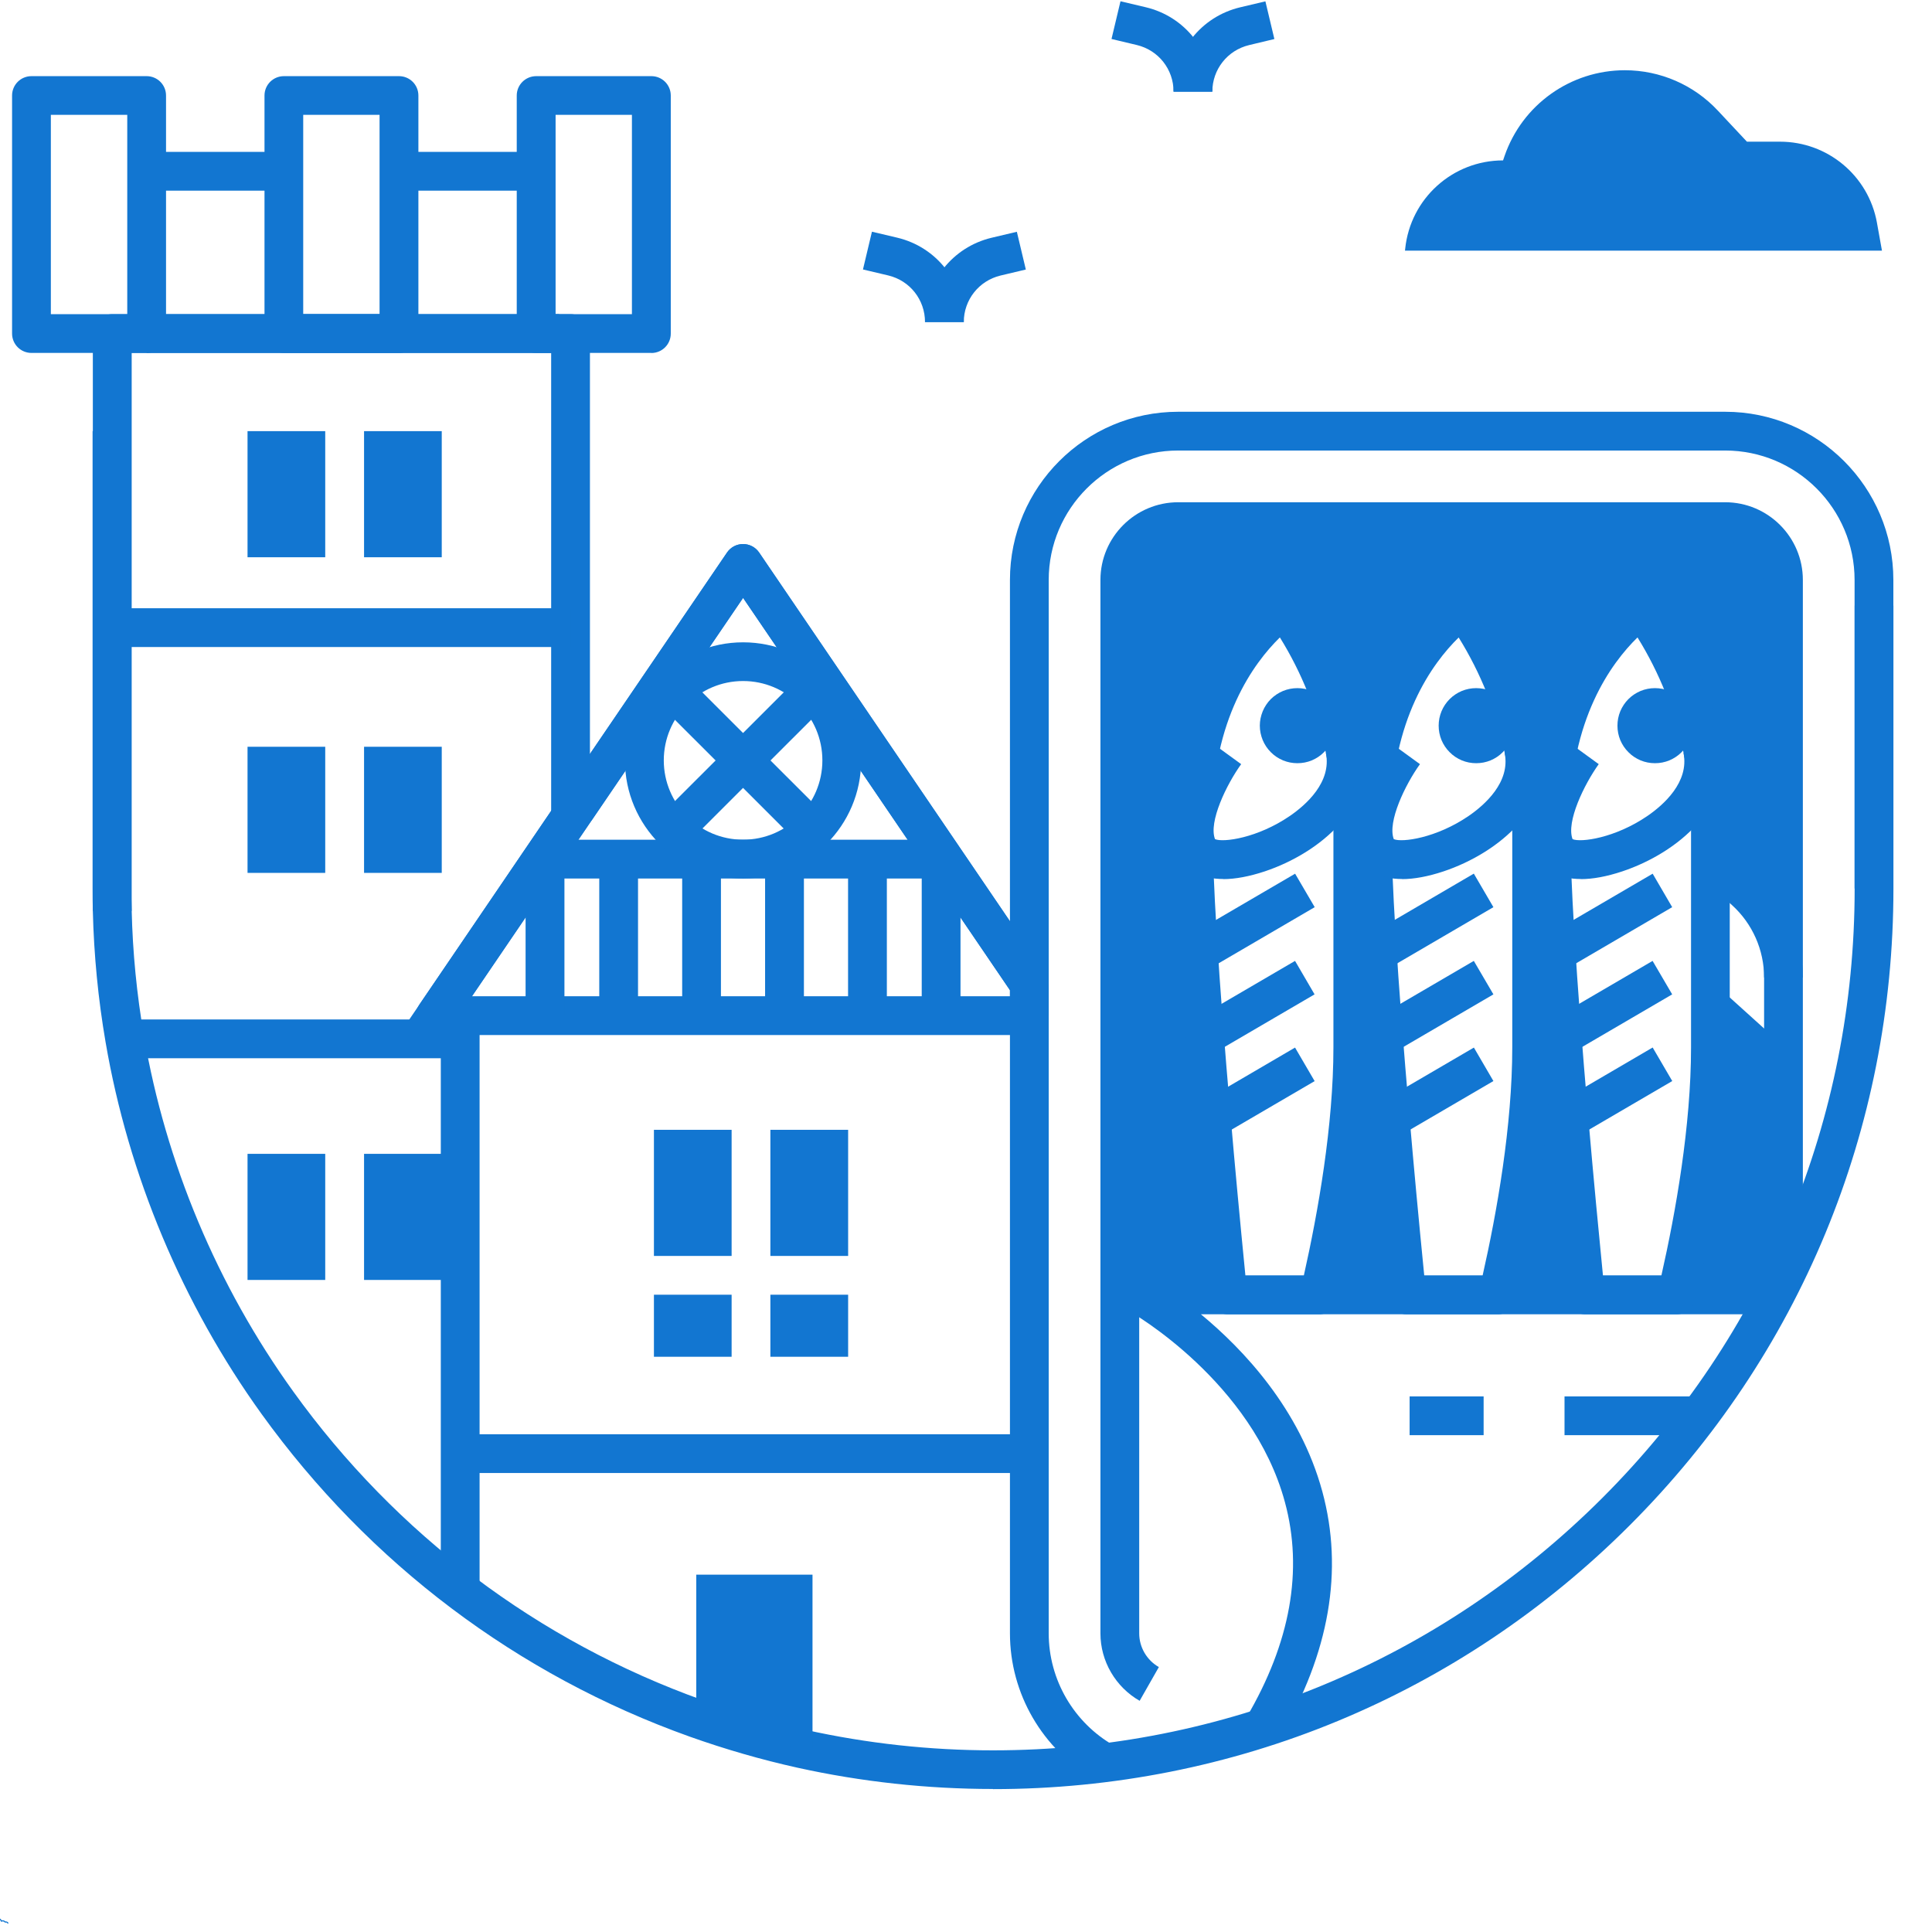
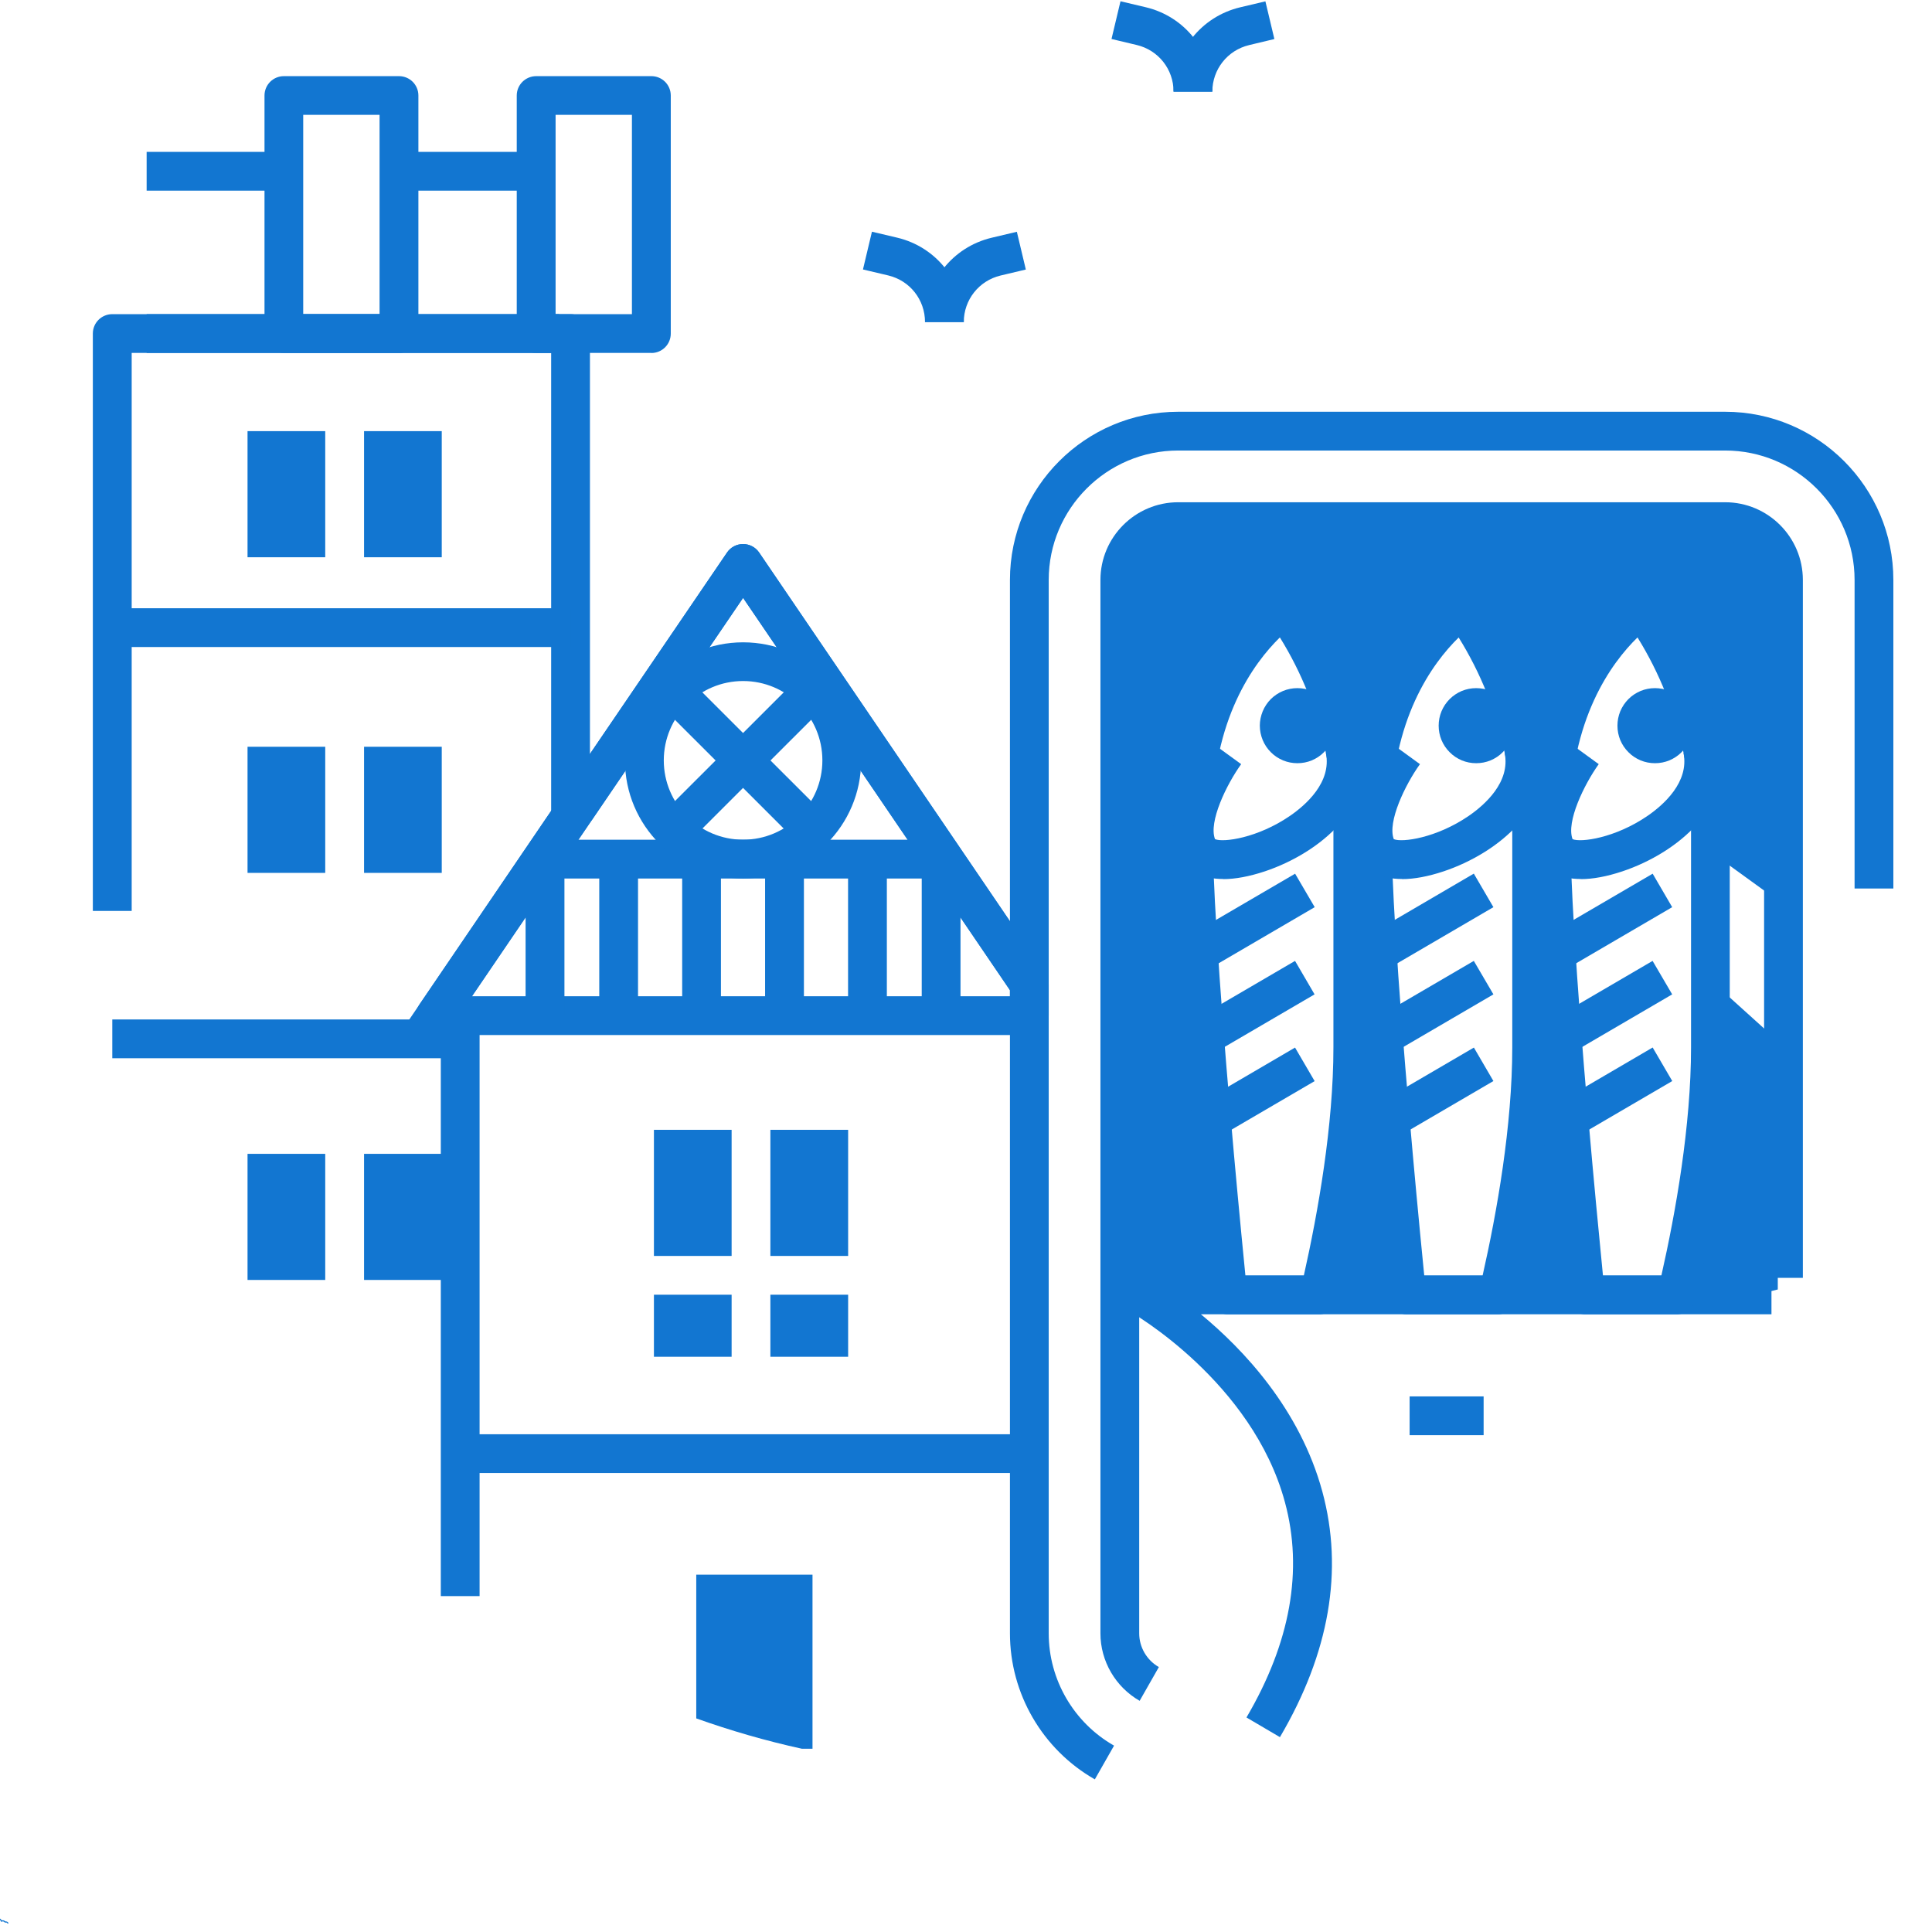
<svg xmlns="http://www.w3.org/2000/svg" version="1.0" preserveAspectRatio="xMidYMid meet" height="150" viewBox="0 0 112.5 112.5" zoomAndPan="magnify" width="150">
  <defs>
    <clipPath id="090a540efd">
      <path clip-rule="nonzero" d="M 0 111.301 L 0.934 111.301 L 0.934 112.004 L 0 112.004 Z M 0 111.301" />
    </clipPath>
    <clipPath id="a2a1c0a47e">
      <path clip-rule="nonzero" d="M 0.703 4 L 10 4 L 10 21 L 0.703 21 Z M 0.703 4" />
    </clipPath>
  </defs>
  <g clip-path="url(#090a540efd)">
    <path fill-rule="nonzero" fill-opacity="1" d="M 0.633 112.562 L 0.523 112.492 C 0.508 112.48 0.496 112.465 0.492 112.449 L 0.445 112.336 L 0.473 112.336 C 0.562 112.336 0.637 112.262 0.637 112.172 C 0.637 112.094 0.578 112.027 0.504 112.016 C 0.488 111.938 0.426 111.883 0.344 111.883 C 0.332 111.883 0.324 111.883 0.312 111.887 C 0.27 111.84 0.211 111.816 0.152 111.816 C 0.133 111.816 0.117 111.82 0.098 111.824 C 0.062 111.742 -0.02 111.688 -0.109 111.688 C -0.129 111.688 -0.152 111.691 -0.172 111.695 C -0.227 111.648 -0.293 111.621 -0.367 111.621 C -0.496 111.621 -0.605 111.707 -0.645 111.824 C -0.66 111.82 -0.676 111.816 -0.691 111.816 C -0.727 111.816 -0.762 111.828 -0.789 111.848 C -0.816 111.828 -0.852 111.816 -0.887 111.816 C -0.965 111.816 -1.031 111.875 -1.043 111.949 C -1.121 111.965 -1.176 112.027 -1.176 112.109 C -1.176 112.191 -1.113 112.262 -1.031 112.27 L -1.152 112.449 C -1.164 112.465 -1.176 112.48 -1.191 112.492 L -1.215 112.508 C -1.273 112.551 -1.305 112.621 -1.305 112.691 L -1.305 112.723 L 0.699 112.723 L 0.699 112.691 C 0.699 112.641 0.676 112.59 0.633 112.562 Z M -0.117 112.27 C -0.164 112.27 -0.207 112.305 -0.219 112.352 L -0.254 112.5 C -0.262 112.516 -0.277 112.527 -0.293 112.527 C -0.316 112.527 -0.336 112.512 -0.336 112.488 C -0.336 112.48 -0.332 112.469 -0.328 112.461 L -0.285 112.398 C -0.273 112.383 -0.27 112.367 -0.27 112.352 C -0.27 112.309 -0.309 112.27 -0.352 112.27 C -0.395 112.27 -0.43 112.293 -0.449 112.332 L -0.504 112.438 C -0.512 112.453 -0.527 112.465 -0.547 112.465 C -0.574 112.465 -0.594 112.441 -0.594 112.418 L -0.594 112.406 L -0.445 112.238 C -0.43 112.219 -0.402 112.207 -0.375 112.207 L 0.258 112.207 C 0.297 112.207 0.332 112.23 0.348 112.266 L 0.43 112.473 C 0.434 112.477 0.434 112.48 0.434 112.484 C 0.422 112.512 0.395 112.527 0.367 112.527 C 0.328 112.527 0.301 112.504 0.289 112.473 L 0.262 112.352 C 0.25 112.305 0.207 112.27 0.16 112.27 C 0.102 112.27 0.055 112.316 0.055 112.375 L 0.055 112.434 C 0.055 112.449 0.039 112.465 0.02 112.465 C 0.004 112.465 -0.012 112.449 -0.012 112.434 L -0.012 112.375 C -0.012 112.316 -0.059 112.27 -0.117 112.27 Z M -0.883 112.164 C -0.875 112.148 -0.855 112.141 -0.84 112.141 C -0.82 112.141 -0.801 112.152 -0.789 112.168 L -0.742 112.246 C -0.723 112.277 -0.699 112.305 -0.664 112.324 L -0.625 112.348 L -0.672 112.398 L -0.73 112.398 C -0.762 112.398 -0.789 112.375 -0.789 112.344 C -0.789 112.301 -0.82 112.27 -0.859 112.27 C -0.887 112.27 -0.914 112.285 -0.926 112.309 L -0.988 112.438 C -0.996 112.453 -1.012 112.465 -1.031 112.465 C -1.047 112.465 -1.062 112.457 -1.07 112.441 Z M -1.016 112.207 C -1.066 112.207 -1.113 112.16 -1.113 112.109 C -1.113 112.055 -1.066 112.012 -1.016 112.012 L -0.98 112.012 L -0.98 111.98 C -0.98 111.926 -0.938 111.883 -0.887 111.883 C -0.855 111.883 -0.832 111.895 -0.812 111.914 L -0.789 111.941 L -0.766 111.914 C -0.746 111.895 -0.719 111.883 -0.691 111.883 C -0.672 111.883 -0.656 111.887 -0.641 111.895 L -0.598 111.922 L -0.59 111.875 C -0.57 111.766 -0.477 111.688 -0.367 111.688 C -0.305 111.688 -0.246 111.711 -0.203 111.758 L -0.188 111.773 L -0.168 111.766 C -0.148 111.758 -0.129 111.754 -0.109 111.754 C -0.035 111.754 0.027 111.801 0.047 111.871 L 0.059 111.906 L 0.09 111.895 C 0.109 111.887 0.129 111.883 0.152 111.883 C 0.199 111.883 0.246 111.902 0.277 111.941 L 0.289 111.961 L 0.312 111.953 C 0.324 111.949 0.332 111.945 0.344 111.945 C 0.398 111.945 0.441 111.988 0.441 112.043 L 0.441 112.074 L 0.473 112.074 C 0.527 112.074 0.57 112.121 0.57 112.172 C 0.57 112.227 0.527 112.27 0.473 112.27 L 0.418 112.27 L 0.406 112.242 C 0.383 112.18 0.324 112.141 0.258 112.141 L -0.375 112.141 C -0.418 112.141 -0.465 112.16 -0.496 112.195 C -0.516 112.188 -0.527 112.164 -0.527 112.141 C -0.527 112.105 -0.5 112.074 -0.465 112.074 L -0.465 112.012 C -0.535 112.012 -0.594 112.07 -0.594 112.141 C -0.594 112.184 -0.574 112.223 -0.539 112.246 L -0.582 112.297 L -0.633 112.266 C -0.656 112.254 -0.676 112.234 -0.688 112.211 L -0.734 112.133 C -0.758 112.098 -0.797 112.074 -0.84 112.074 C -0.879 112.074 -0.914 112.098 -0.938 112.129 L -0.988 112.207 Z M -1.238 112.66 C -1.23 112.621 -1.207 112.586 -1.176 112.562 L -1.152 112.543 C -1.133 112.531 -1.121 112.516 -1.105 112.5 C -1.086 112.52 -1.059 112.527 -1.031 112.527 C -0.988 112.527 -0.949 112.504 -0.93 112.469 L -0.867 112.34 C -0.867 112.336 -0.863 112.336 -0.859 112.336 C -0.855 112.336 -0.852 112.34 -0.852 112.344 C -0.852 112.41 -0.797 112.465 -0.73 112.465 L -0.898 112.66 Z M -0.812 112.66 L -0.645 112.469 C -0.629 112.504 -0.59 112.527 -0.547 112.527 C -0.504 112.527 -0.465 112.504 -0.445 112.469 L -0.391 112.359 C -0.383 112.344 -0.367 112.336 -0.352 112.336 C -0.344 112.336 -0.336 112.344 -0.336 112.352 C -0.336 112.355 -0.336 112.359 -0.336 112.363 L -0.379 112.426 C -0.395 112.445 -0.398 112.465 -0.398 112.488 C -0.398 112.547 -0.352 112.594 -0.293 112.594 C -0.246 112.594 -0.203 112.562 -0.191 112.516 L -0.156 112.367 C -0.152 112.348 -0.137 112.336 -0.117 112.336 C -0.094 112.336 -0.074 112.352 -0.074 112.375 L -0.074 112.434 C -0.074 112.484 -0.031 112.527 0.02 112.527 C 0.074 112.527 0.117 112.484 0.117 112.434 L 0.117 112.375 C 0.117 112.352 0.137 112.336 0.16 112.336 C 0.176 112.336 0.191 112.348 0.199 112.367 L 0.227 112.488 C 0.242 112.551 0.301 112.594 0.367 112.594 C 0.41 112.594 0.453 112.57 0.477 112.539 C 0.48 112.539 0.484 112.543 0.488 112.543 L 0.598 112.617 C 0.613 112.629 0.625 112.641 0.629 112.66 Z M -0.812 112.66" fill="#1276d1" />
  </g>
  <path fill-rule="nonzero" fill-opacity="1" d="M 76.309 75.785 L 79.336 61.656 L 82.457 75.785 L 87.457 75.785 C 87.457 75.785 90.434 62.391 90.531 62.434 C 90.629 62.477 93.273 74.727 93.273 74.727 C 93.273 74.727 97.91 74.789 97.875 74.398 C 97.84 74.008 100 59.832 100 59.832 L 103.52 62.129 L 103.52 75.086 L 100.625 75.785" fill="#1276d1" />
-   <path fill-rule="nonzero" fill-opacity="1" d="M 104.98 56.918 L 102.723 56.918 C 102.723 55.316 102.043 53.777 100.848 52.699 L 98.84 50.883 L 100.352 49.207 L 102.363 51.023 C 104.027 52.527 104.98 54.676 104.98 56.918 Z M 104.98 56.918" fill="#1276d1" />
  <path fill-rule="nonzero" fill-opacity="1" d="M 64.789 74.969 L 71.449 74.969 C 71.449 74.969 68.441 51.453 68.824 45.977 C 69.211 40.5 73.898 36.156 73.898 36.156 L 76.836 37.617 L 79.207 45.062 C 79.207 45.062 82.238 35.98 84.309 36.156 C 86.379 36.336 86.996 38.531 86.996 38.531 L 89.582 45.977 C 89.582 45.977 92.98 35.012 95.543 35.898 C 98.105 36.781 99.738 44.09 99.594 44.281 C 99.453 44.473 100.285 48.828 100.285 48.828 L 100.668 50.367 L 103.852 52.672 C 103.852 52.672 104.465 32.277 102.5 31.074 C 100.535 29.867 73.051 29.934 72.859 29.996 C 72.668 30.059 67.141 30.18 66.328 31.277 C 65.512 32.371 64.785 37.105 64.785 37.105" fill="#1276d1" />
  <g clip-path="url(#a2a1c0a47e)">
-     <path fill-rule="nonzero" fill-opacity="1" d="M 8.539 20.551 L 1.832 20.551 C 1.207 20.551 0.703 20.047 0.703 19.422 L 0.703 5.562 C 0.703 4.938 1.207 4.434 1.832 4.434 L 8.539 4.434 C 9.164 4.434 9.668 4.938 9.668 5.562 L 9.668 19.426 C 9.668 20.051 9.164 20.555 8.539 20.555 Z M 2.961 18.293 L 7.41 18.293 L 7.41 6.688 L 2.961 6.688 Z M 2.961 18.293" fill="#1276d1" />
-   </g>
+     </g>
  <path fill-rule="nonzero" fill-opacity="1" d="M 23.234 20.551 L 16.531 20.551 C 15.906 20.551 15.402 20.047 15.402 19.422 L 15.402 5.562 C 15.402 4.938 15.906 4.434 16.531 4.434 L 23.234 4.434 C 23.859 4.434 24.363 4.938 24.363 5.562 L 24.363 19.426 C 24.363 20.051 23.859 20.555 23.234 20.555 Z M 17.656 18.293 L 22.102 18.293 L 22.102 6.688 L 17.656 6.688 Z M 17.656 18.293" fill="#1276d1" />
  <path fill-rule="nonzero" fill-opacity="1" d="M 37.93 20.551 L 31.223 20.551 C 30.598 20.551 30.09 20.047 30.09 19.422 L 30.09 5.562 C 30.09 4.938 30.598 4.434 31.223 4.434 L 37.93 4.434 C 38.555 4.434 39.059 4.938 39.059 5.562 L 39.059 19.426 C 39.059 20.051 38.555 20.555 37.93 20.555 Z M 32.352 18.293 L 36.797 18.293 L 36.797 6.688 L 32.352 6.688 Z M 32.352 18.293" fill="#1276d1" />
  <path fill-rule="nonzero" fill-opacity="1" d="M 8.539 18.293 L 32.559 18.293 L 32.559 20.551 L 8.539 20.551 Z M 8.539 18.293" fill="#1276d1" />
  <path fill-rule="nonzero" fill-opacity="1" d="M 8.539 8.844 L 16.629 8.844 L 16.629 11.102 L 8.539 11.102 Z M 8.539 8.844" fill="#1276d1" />
  <path fill-rule="nonzero" fill-opacity="1" d="M 23.234 8.844 L 31.324 8.844 L 31.324 11.102 L 23.234 11.102 Z M 23.234 8.844" fill="#1276d1" />
  <path fill-rule="nonzero" fill-opacity="1" d="M 7.668 53.043 L 5.406 53.043 L 5.406 19.422 C 5.406 18.797 5.914 18.293 6.539 18.293 L 33.223 18.293 C 33.848 18.293 34.352 18.797 34.352 19.422 L 34.352 47.57 L 32.094 47.57 L 32.094 20.551 L 7.668 20.551 Z M 7.668 53.043" fill="#1276d1" />
  <path fill-rule="nonzero" fill-opacity="1" d="M 6.539 35.418 L 33.227 35.418 L 33.227 37.676 L 6.539 37.676 Z M 6.539 35.418" fill="#1276d1" />
  <path fill-rule="nonzero" fill-opacity="1" d="M 6.539 59.363 L 26.797 59.363 L 26.797 61.621 L 6.539 61.621 Z M 6.539 59.363" fill="#1276d1" />
  <path fill-rule="nonzero" fill-opacity="1" d="M 26.797 83.516 L 61.059 83.516 L 61.059 85.773 L 26.797 85.773 Z M 26.797 83.516" fill="#1276d1" />
  <path fill-rule="nonzero" fill-opacity="1" d="M 25.668 59.145 L 27.926 59.145 L 27.926 92.941 L 25.668 92.941 Z M 25.668 59.145" fill="#1276d1" />
-   <path fill-rule="nonzero" fill-opacity="1" d="M 91.102 81.312 L 98.555 81.312 L 98.555 83.57 L 91.102 83.57 Z M 91.102 81.312" fill="#1276d1" />
  <path fill-rule="nonzero" fill-opacity="1" d="M 82.082 81.312 L 86.391 81.312 L 86.391 83.57 L 82.082 83.57 Z M 82.082 81.312" fill="#1276d1" />
-   <path fill-rule="nonzero" fill-opacity="1" d="M 109.293 12.961 C 108.797 10.23 106.422 8.25 103.648 8.25 L 101.723 8.25 L 100.027 6.438 C 98.629 4.941 96.668 4.09 94.617 4.09 C 91.453 4.09 88.641 6.094 87.609 9.086 L 87.523 9.34 C 84.586 9.34 82.125 11.562 81.824 14.484 L 81.812 14.594 L 109.586 14.594 L 109.293 12.965 Z M 109.293 12.961" fill="#1276d1" />
  <path fill-rule="nonzero" fill-opacity="1" d="M 70.594 5.336 L 68.336 5.336 C 68.336 4.035 67.457 2.922 66.195 2.621 L 64.723 2.27 L 65.246 0.074 L 66.719 0.422 C 69.004 0.965 70.594 2.988 70.594 5.332 Z M 70.594 5.336" fill="#1276d1" />
  <path fill-rule="nonzero" fill-opacity="1" d="M 70.594 5.336 L 68.336 5.336 C 68.336 2.988 69.934 0.969 72.215 0.426 L 73.684 0.078 L 74.207 2.273 L 72.738 2.625 C 71.477 2.926 70.594 4.039 70.594 5.34 Z M 70.594 5.336" fill="#1276d1" />
  <path fill-rule="nonzero" fill-opacity="1" d="M 56.121 18.754 L 53.863 18.754 C 53.863 17.453 52.984 16.34 51.723 16.039 L 50.25 15.691 L 50.773 13.492 L 52.246 13.84 C 54.531 14.383 56.121 16.406 56.121 18.75 Z M 56.121 18.754" fill="#1276d1" />
  <path fill-rule="nonzero" fill-opacity="1" d="M 56.121 18.754 L 53.863 18.754 C 53.863 16.41 55.461 14.387 57.742 13.844 L 59.211 13.496 L 59.734 15.695 L 58.266 16.043 C 57.004 16.344 56.121 17.457 56.121 18.758 Z M 56.121 18.754" fill="#1276d1" />
-   <path fill-rule="nonzero" fill-opacity="1" d="M 57.82 104.172 C 53.98 104.172 50.152 103.754 46.441 102.934 C 44.34 102.469 42.23 101.859 40.164 101.125 C 30.121 97.535 21.504 91.039 15.234 82.34 C 10.621 75.93 7.477 68.441 6.148 60.684 C 5.715 58.172 5.469 55.609 5.406 53.07 C 5.395 52.637 5.391 52.188 5.391 51.738 L 5.391 25.105 L 7.648 25.105 L 7.648 51.738 C 7.648 52.16 7.648 52.582 7.668 53.004 C 7.723 55.449 7.965 57.898 8.379 60.305 C 9.648 67.727 12.656 74.887 17.074 81.023 C 23.066 89.348 31.316 95.566 40.93 99.004 C 42.902 99.707 44.926 100.289 46.934 100.734 C 50.484 101.52 54.148 101.922 57.824 101.922 C 71.223 101.922 83.82 96.699 93.301 87.227 C 102.781 77.75 107.996 65.152 107.996 51.746 L 107.996 35.266 L 110.254 35.266 L 110.254 51.746 C 110.254 65.754 104.801 78.918 94.898 88.82 C 84.992 98.727 71.824 104.18 57.824 104.18 Z M 57.82 104.172" fill="#1276d1" />
-   <path fill-rule="nonzero" fill-opacity="1" d="M 66.363 99.039 C 64.957 98.234 64.078 96.73 64.078 95.113 L 64.078 33.77 C 64.078 31.277 66.109 29.246 68.605 29.246 L 100.457 29.246 C 102.953 29.246 104.98 31.277 104.98 33.77 L 104.98 74.41 L 102.723 74.41 L 102.723 33.77 C 102.723 32.523 101.707 31.504 100.457 31.504 L 68.605 31.504 C 67.355 31.504 66.336 32.523 66.336 33.77 L 66.336 95.109 C 66.336 95.918 66.773 96.668 67.48 97.074 L 66.363 99.035 Z M 66.363 99.039" fill="#1276d1" />
+   <path fill-rule="nonzero" fill-opacity="1" d="M 66.363 99.039 C 64.957 98.234 64.078 96.73 64.078 95.113 L 64.078 33.77 C 64.078 31.277 66.109 29.246 68.605 29.246 L 100.457 29.246 C 102.953 29.246 104.98 31.277 104.98 33.77 L 104.98 74.41 L 102.723 74.41 L 102.723 33.77 C 102.723 32.523 101.707 31.504 100.457 31.504 L 68.605 31.504 C 67.355 31.504 66.336 32.523 66.336 33.77 L 66.336 95.109 C 66.336 95.918 66.773 96.668 67.48 97.074 L 66.363 99.035 Z " fill="#1276d1" />
  <path fill-rule="nonzero" fill-opacity="1" d="M 63.754 103.613 C 60.703 101.875 58.809 98.617 58.809 95.109 L 58.809 33.77 C 58.809 28.371 63.203 23.977 68.605 23.977 L 100.457 23.977 C 105.859 23.977 110.25 28.371 110.25 33.77 L 110.25 51.738 L 107.992 51.738 L 107.992 33.77 C 107.992 29.617 104.613 26.234 100.457 26.234 L 68.605 26.234 C 64.449 26.234 61.066 29.617 61.066 33.77 L 61.066 95.109 C 61.066 97.805 62.523 100.312 64.871 101.648 L 63.754 103.609 Z M 63.754 103.613" fill="#1276d1" />
  <path fill-rule="nonzero" fill-opacity="1" d="M 74.527 101.152 L 72.582 100.008 C 75.141 95.652 75.895 91.434 74.82 87.469 C 72.926 80.449 65.898 76.43 65.824 76.391 C 65.379 76.137 65.156 75.613 65.289 75.117 C 65.414 74.621 65.867 74.273 66.379 74.273 L 103.152 74.273 L 103.152 76.531 L 69.93 76.531 C 72.398 78.57 75.695 82.051 77 86.855 C 78.242 91.438 77.414 96.25 74.531 101.152 Z M 74.527 101.152" fill="#1276d1" />
  <path fill-rule="nonzero" fill-opacity="1" d="M 69.711 54.207 L 75.414 50.875 L 76.555 52.824 L 70.852 56.156 Z M 69.711 54.207" fill="#1276d1" />
  <path fill-rule="nonzero" fill-opacity="1" d="M 69.707 59.285 L 75.41 55.953 L 76.547 57.902 L 70.844 61.234 Z M 69.707 59.285" fill="#1276d1" />
  <path fill-rule="nonzero" fill-opacity="1" d="M 69.707 64.336 L 75.41 61 L 76.551 62.953 L 70.848 66.285 Z M 69.707 64.336" fill="#1276d1" />
  <path fill-rule="nonzero" fill-opacity="1" d="M 76.82 76.531 L 71.496 76.531 C 70.914 76.531 70.43 76.094 70.367 75.516 C 69.992 71.723 69.676 68.367 69.414 65.262 C 68.699 57.047 68.336 51.137 68.336 47.699 C 68.336 40.859 71.336 37.012 73.125 35.328 C 73.582 34.902 74.199 34.703 74.816 34.781 C 75.438 34.859 75.988 35.207 76.328 35.734 C 77.816 38.09 78.855 40.66 79.418 43.387 C 79.738 44.918 79.898 46.492 79.898 48.074 L 79.898 60.98 C 79.898 66.125 78.82 71.805 77.914 75.664 C 77.797 76.176 77.34 76.531 76.816 76.531 Z M 72.52 74.273 L 75.922 74.273 C 76.75 70.582 77.645 65.543 77.645 60.98 L 77.645 48.074 C 77.645 46.652 77.496 45.23 77.207 43.852 C 76.711 41.453 75.812 39.188 74.527 37.117 C 72.996 38.617 70.594 41.891 70.594 47.703 C 70.594 51.074 70.957 56.918 71.664 65.066 C 71.906 67.887 72.188 70.91 72.52 74.277 Z M 72.52 74.273" fill="#1276d1" />
  <path fill-rule="nonzero" fill-opacity="1" d="M 71.23 51.184 C 70.027 51.184 69.145 50.75 68.742 49.91 C 67.512 47.348 70.141 43.586 70.445 43.168 L 72.273 44.496 C 71.418 45.684 70.363 47.863 70.75 48.863 C 71.23 49.07 73.227 48.801 75.109 47.512 C 76.039 46.875 77.551 45.547 77.207 43.848 L 79.422 43.402 C 80.121 46.883 76.914 49.648 73.641 50.742 C 72.742 51.039 71.93 51.191 71.23 51.191 Z M 71.23 51.184" fill="#1276d1" />
  <path fill-rule="nonzero" fill-opacity="1" d="M 77.734 42.254 C 77.734 42.547 77.68 42.824 77.566 43.094 C 77.457 43.359 77.301 43.598 77.094 43.801 C 76.891 44.008 76.652 44.164 76.387 44.277 C 76.117 44.387 75.84 44.441 75.547 44.441 C 75.258 44.441 74.98 44.387 74.711 44.277 C 74.441 44.164 74.207 44.008 74 43.801 C 73.797 43.598 73.637 43.359 73.527 43.094 C 73.418 42.824 73.359 42.547 73.359 42.254 C 73.359 41.965 73.418 41.688 73.527 41.418 C 73.637 41.152 73.797 40.914 74 40.707 C 74.207 40.504 74.441 40.348 74.711 40.234 C 74.98 40.125 75.258 40.07 75.547 40.07 C 75.84 40.07 76.117 40.125 76.387 40.234 C 76.652 40.348 76.891 40.504 77.094 40.707 C 77.301 40.914 77.457 41.152 77.566 41.418 C 77.68 41.688 77.734 41.965 77.734 42.254 Z M 77.734 42.254" fill="#1276d1" />
  <path fill-rule="nonzero" fill-opacity="1" d="M 80.117 54.207 L 85.82 50.871 L 86.961 52.824 L 81.258 56.156 Z M 80.117 54.207" fill="#1276d1" />
  <path fill-rule="nonzero" fill-opacity="1" d="M 80.117 59.285 L 85.82 55.953 L 86.961 57.902 L 81.258 61.234 Z M 80.117 59.285" fill="#1276d1" />
  <path fill-rule="nonzero" fill-opacity="1" d="M 80.121 64.332 L 85.824 61 L 86.961 62.949 L 81.258 66.281 Z M 80.121 64.332" fill="#1276d1" />
  <path fill-rule="nonzero" fill-opacity="1" d="M 87.227 76.531 L 81.906 76.531 C 81.324 76.531 80.84 76.094 80.781 75.516 C 80.402 71.762 80.09 68.406 79.824 65.262 C 79.109 57.047 78.746 51.137 78.746 47.699 C 78.746 40.859 81.746 37.012 83.535 35.328 C 83.996 34.902 84.613 34.699 85.234 34.781 C 85.852 34.859 86.402 35.211 86.738 35.738 C 88.227 38.094 89.266 40.668 89.828 43.387 C 90.148 44.918 90.309 46.492 90.309 48.074 L 90.309 60.98 C 90.309 66.145 89.23 71.816 88.324 75.664 C 88.203 76.172 87.746 76.531 87.223 76.531 Z M 82.93 74.273 L 86.332 74.273 C 87.164 70.594 88.059 65.559 88.059 60.98 L 88.059 48.074 C 88.059 46.648 87.914 45.23 87.621 43.852 C 87.129 41.457 86.227 39.195 84.938 37.121 C 83.406 38.621 81.008 41.895 81.008 47.703 C 81.008 51.074 81.371 56.918 82.078 65.066 C 82.324 67.918 82.602 70.941 82.934 74.277 Z M 82.93 74.273" fill="#1276d1" />
  <path fill-rule="nonzero" fill-opacity="1" d="M 81.641 51.184 C 80.438 51.184 79.555 50.75 79.152 49.91 C 77.922 47.348 80.551 43.586 80.855 43.168 L 82.684 44.496 C 81.828 45.684 80.777 47.863 81.16 48.863 C 81.641 49.07 83.637 48.801 85.52 47.512 C 86.449 46.875 87.961 45.547 87.617 43.848 L 89.832 43.402 C 90.531 46.883 87.324 49.648 84.051 50.742 C 83.156 51.039 82.34 51.191 81.641 51.191 Z M 81.641 51.184" fill="#1276d1" />
  <path fill-rule="nonzero" fill-opacity="1" d="M 88.145 42.254 C 88.145 42.547 88.09 42.824 87.98 43.094 C 87.867 43.359 87.711 43.598 87.504 43.801 C 87.301 44.008 87.062 44.164 86.797 44.277 C 86.527 44.387 86.25 44.441 85.957 44.441 C 85.668 44.441 85.391 44.387 85.121 44.277 C 84.855 44.164 84.617 44.008 84.414 43.801 C 84.207 43.598 84.051 43.359 83.938 43.094 C 83.828 42.824 83.773 42.547 83.773 42.254 C 83.773 41.965 83.828 41.688 83.938 41.418 C 84.051 41.152 84.207 40.914 84.414 40.707 C 84.617 40.504 84.855 40.348 85.121 40.234 C 85.391 40.125 85.668 40.07 85.957 40.07 C 86.25 40.07 86.527 40.125 86.797 40.234 C 87.062 40.348 87.301 40.504 87.504 40.707 C 87.711 40.914 87.867 41.152 87.98 41.418 C 88.09 41.688 88.145 41.965 88.145 42.254 Z M 88.145 42.254" fill="#1276d1" />
  <path fill-rule="nonzero" fill-opacity="1" d="M 90.531 54.207 L 96.234 50.875 L 97.371 52.824 L 91.668 56.156 Z M 90.531 54.207" fill="#1276d1" />
  <path fill-rule="nonzero" fill-opacity="1" d="M 90.527 59.285 L 96.23 55.953 L 97.371 57.902 L 91.668 61.234 Z M 90.527 59.285" fill="#1276d1" />
  <path fill-rule="nonzero" fill-opacity="1" d="M 90.531 64.332 L 96.234 60.996 L 97.375 62.949 L 91.672 66.281 Z M 90.531 64.332" fill="#1276d1" />
  <path fill-rule="nonzero" fill-opacity="1" d="M 97.637 76.531 L 92.312 76.531 C 91.734 76.531 91.246 76.094 91.188 75.516 C 90.945 73.105 90.586 69.367 90.23 65.262 C 89.52 57.016 89.156 51.113 89.156 47.699 C 89.156 40.859 92.156 37.012 93.945 35.328 C 94.41 34.902 95.027 34.699 95.648 34.781 C 96.27 34.859 96.816 35.211 97.152 35.738 C 98.645 38.094 99.684 40.668 100.242 43.387 C 100.562 44.918 100.723 46.492 100.723 48.074 L 100.723 60.98 C 100.723 66.148 99.645 71.816 98.738 75.664 C 98.617 76.172 98.16 76.531 97.637 76.531 Z M 93.336 74.273 L 96.742 74.273 C 97.574 70.594 98.469 65.559 98.469 60.98 L 98.469 48.074 C 98.469 46.652 98.324 45.23 98.035 43.848 C 97.539 41.453 96.637 39.191 95.352 37.117 C 93.816 38.617 91.422 41.891 91.422 47.699 C 91.422 51.043 91.777 56.891 92.484 65.062 C 92.793 68.621 93.105 71.895 93.34 74.273 Z M 93.336 74.273" fill="#1276d1" />
  <path fill-rule="nonzero" fill-opacity="1" d="M 92.051 51.184 C 90.848 51.184 89.969 50.75 89.566 49.91 C 88.332 47.348 90.961 43.586 91.266 43.168 L 93.094 44.496 C 92.242 45.684 91.188 47.863 91.57 48.863 C 92.051 49.07 94.047 48.801 95.93 47.512 C 96.859 46.875 98.371 45.547 98.031 43.848 L 100.242 43.402 C 100.941 46.883 97.734 49.648 94.461 50.742 C 93.566 51.039 92.754 51.191 92.051 51.191 Z M 92.051 51.184" fill="#1276d1" />
  <path fill-rule="nonzero" fill-opacity="1" d="M 98.555 42.254 C 98.555 42.547 98.5 42.824 98.391 43.094 C 98.277 43.359 98.121 43.598 97.918 43.801 C 97.711 44.008 97.473 44.164 97.207 44.277 C 96.938 44.387 96.66 44.441 96.371 44.441 C 96.078 44.441 95.801 44.387 95.531 44.277 C 95.266 44.164 95.027 44.008 94.824 43.801 C 94.617 43.598 94.461 43.359 94.348 43.094 C 94.238 42.824 94.184 42.547 94.184 42.254 C 94.184 41.965 94.238 41.688 94.348 41.418 C 94.461 41.152 94.617 40.914 94.824 40.707 C 95.027 40.504 95.266 40.348 95.531 40.234 C 95.801 40.125 96.078 40.07 96.371 40.07 C 96.66 40.07 96.938 40.125 97.207 40.234 C 97.473 40.348 97.711 40.504 97.918 40.707 C 98.121 40.914 98.277 41.152 98.391 41.418 C 98.5 41.688 98.555 41.965 98.555 42.254 Z M 98.555 42.254" fill="#1276d1" />
  <path fill-rule="nonzero" fill-opacity="1" d="M 98.844 59.426 L 100.355 57.75 L 104.613 61.594 L 103.098 63.27 Z M 98.844 59.426" fill="#1276d1" />
  <path fill-rule="nonzero" fill-opacity="1" d="M 49.383 50.027 L 51.641 50.027 L 51.641 59.145 L 49.383 59.145 Z M 49.383 50.027" fill="#1276d1" />
  <path fill-rule="nonzero" fill-opacity="1" d="M 59.938 60.27 L 25.348 60.27 C 24.93 60.27 24.547 60.039 24.352 59.668 C 24.156 59.297 24.184 58.852 24.414 58.504 L 42.336 32.172 C 42.547 31.863 42.895 31.68 43.27 31.68 C 43.641 31.68 43.992 31.863 44.203 32.172 L 60.871 56.676 C 61 56.863 61.066 57.086 61.066 57.312 L 61.066 59.141 C 61.066 59.766 60.562 60.27 59.938 60.27 Z M 27.484 58.012 L 58.809 58.012 L 58.809 57.656 L 43.27 34.812 Z M 27.484 58.012" fill="#1276d1" />
  <path fill-rule="nonzero" fill-opacity="1" d="M 59.004 57.945 L 43.27 34.816 L 34.438 47.793 L 32.57 46.52 L 42.336 32.172 C 42.547 31.863 42.895 31.68 43.27 31.68 C 43.641 31.68 43.992 31.863 44.203 32.172 L 60.871 56.676 Z M 59.004 57.945" fill="#1276d1" />
  <path fill-rule="nonzero" fill-opacity="1" d="M 23.25 60.223 L 32.566 46.516 L 34.434 47.785 L 25.117 61.492 Z M 23.25 60.223" fill="#1276d1" />
  <path fill-rule="nonzero" fill-opacity="1" d="M 55.93 59.145 L 53.672 59.145 L 53.672 51.156 L 32.867 51.156 L 32.867 59.145 L 30.605 59.145 L 30.605 50.027 C 30.605 49.402 31.113 48.898 31.738 48.898 L 54.801 48.898 C 55.426 48.898 55.93 49.402 55.93 50.027 Z M 55.93 59.145" fill="#1276d1" />
  <path fill-rule="nonzero" fill-opacity="1" d="M 34.895 50.027 L 37.152 50.027 L 37.152 59.145 L 34.895 59.145 Z M 34.895 50.027" fill="#1276d1" />
  <path fill-rule="nonzero" fill-opacity="1" d="M 39.723 50.027 L 41.98 50.027 L 41.98 59.145 L 39.723 59.145 Z M 39.723 50.027" fill="#1276d1" />
  <path fill-rule="nonzero" fill-opacity="1" d="M 44.551 50.027 L 46.812 50.027 L 46.812 59.145 L 44.551 59.145 Z M 44.551 50.027" fill="#1276d1" />
  <path fill-rule="nonzero" fill-opacity="1" d="M 43.27 51.156 C 39.477 51.156 36.391 48.07 36.391 44.281 C 36.391 40.488 39.48 37.402 43.27 37.402 C 47.059 37.402 50.145 40.488 50.145 44.281 C 50.145 48.07 47.059 51.156 43.27 51.156 Z M 43.27 39.656 C 40.723 39.656 38.652 41.73 38.652 44.277 C 38.652 46.82 40.723 48.895 43.27 48.895 C 45.816 48.895 47.887 46.824 47.887 44.277 C 47.887 41.727 45.816 39.656 43.27 39.656 Z M 43.27 39.656" fill="#1276d1" />
  <path fill-rule="nonzero" fill-opacity="1" d="M 38.406 41.02 L 40.004 39.422 L 48.129 47.543 L 46.531 49.141 Z M 38.406 41.02" fill="#1276d1" />
  <path fill-rule="nonzero" fill-opacity="1" d="M 38.406 47.543 L 46.531 39.422 L 48.129 41.02 L 40.004 49.141 Z M 38.406 47.543" fill="#1276d1" />
  <path fill-rule="nonzero" fill-opacity="1" d="M 38.078 75.391 L 42.602 75.391 L 42.602 79.004 L 38.078 79.004 Z M 38.078 75.391" fill="#1276d1" />
  <path fill-rule="nonzero" fill-opacity="1" d="M 44.859 75.391 L 49.387 75.391 L 49.387 79.004 L 44.859 79.004 Z M 44.859 75.391" fill="#1276d1" />
  <path fill-rule="nonzero" fill-opacity="1" d="M 38.078 65.789 L 42.602 65.789 L 42.602 73.133 L 38.078 73.133 Z M 38.078 65.789" fill="#1276d1" />
  <path fill-rule="nonzero" fill-opacity="1" d="M 44.859 65.789 L 49.387 65.789 L 49.387 73.133 L 44.859 73.133 Z M 44.859 65.789" fill="#1276d1" />
  <path fill-rule="nonzero" fill-opacity="1" d="M 14.414 43.484 L 18.938 43.484 L 18.938 50.828 L 14.414 50.828 Z M 14.414 43.484" fill="#1276d1" />
  <path fill-rule="nonzero" fill-opacity="1" d="M 21.199 43.484 L 25.723 43.484 L 25.723 50.828 L 21.199 50.828 Z M 21.199 43.484" fill="#1276d1" />
  <path fill-rule="nonzero" fill-opacity="1" d="M 14.414 25.105 L 18.938 25.105 L 18.938 32.449 L 14.414 32.449 Z M 14.414 25.105" fill="#1276d1" />
  <path fill-rule="nonzero" fill-opacity="1" d="M 21.199 25.105 L 25.723 25.105 L 25.723 32.449 L 21.199 32.449 Z M 21.199 25.105" fill="#1276d1" />
  <path fill-rule="nonzero" fill-opacity="1" d="M 14.414 67.188 L 18.938 67.188 L 18.938 74.531 L 14.414 74.531 Z M 14.414 67.188" fill="#1276d1" />
  <path fill-rule="nonzero" fill-opacity="1" d="M 21.199 67.188 L 25.723 67.188 L 25.723 74.531 L 21.199 74.531 Z M 21.199 67.188" fill="#1276d1" />
  <path fill-rule="nonzero" fill-opacity="1" d="M 47.312 91.691 L 47.312 101.828 L 46.688 101.828 C 44.586 101.367 42.539 100.773 40.543 100.062 L 40.543 91.691 Z M 47.312 91.691" fill="#1276d1" />
</svg>